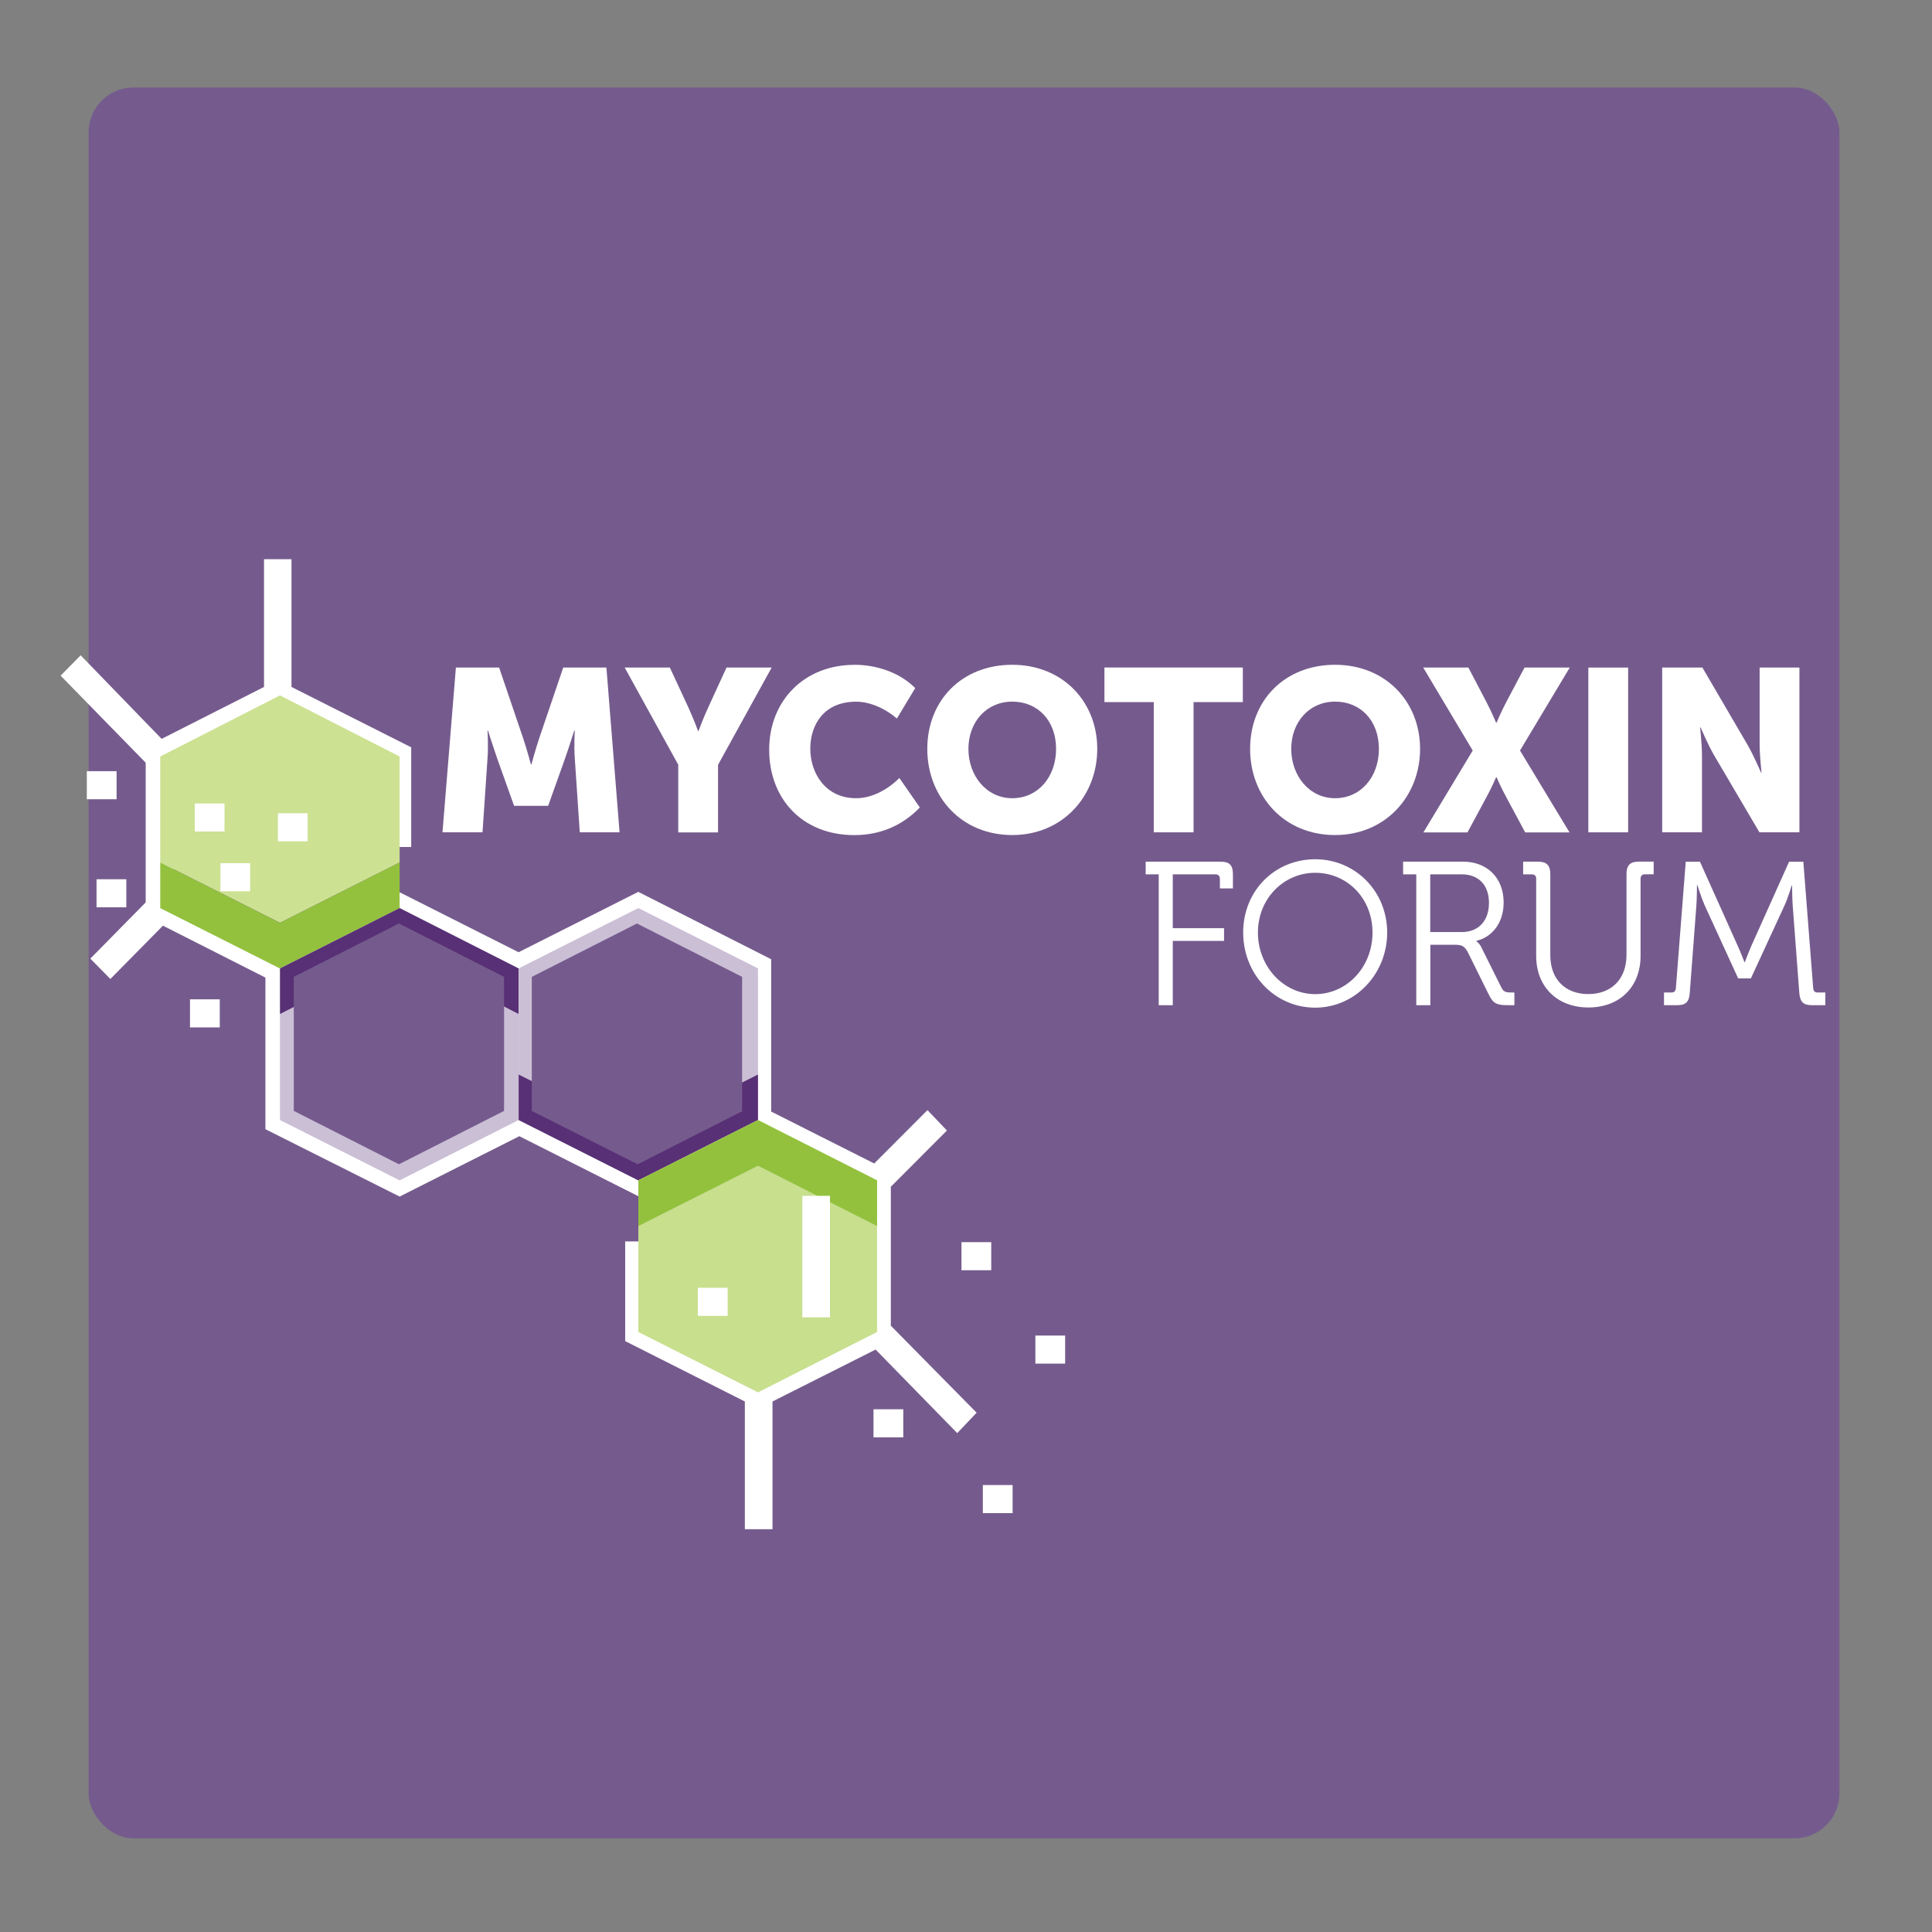
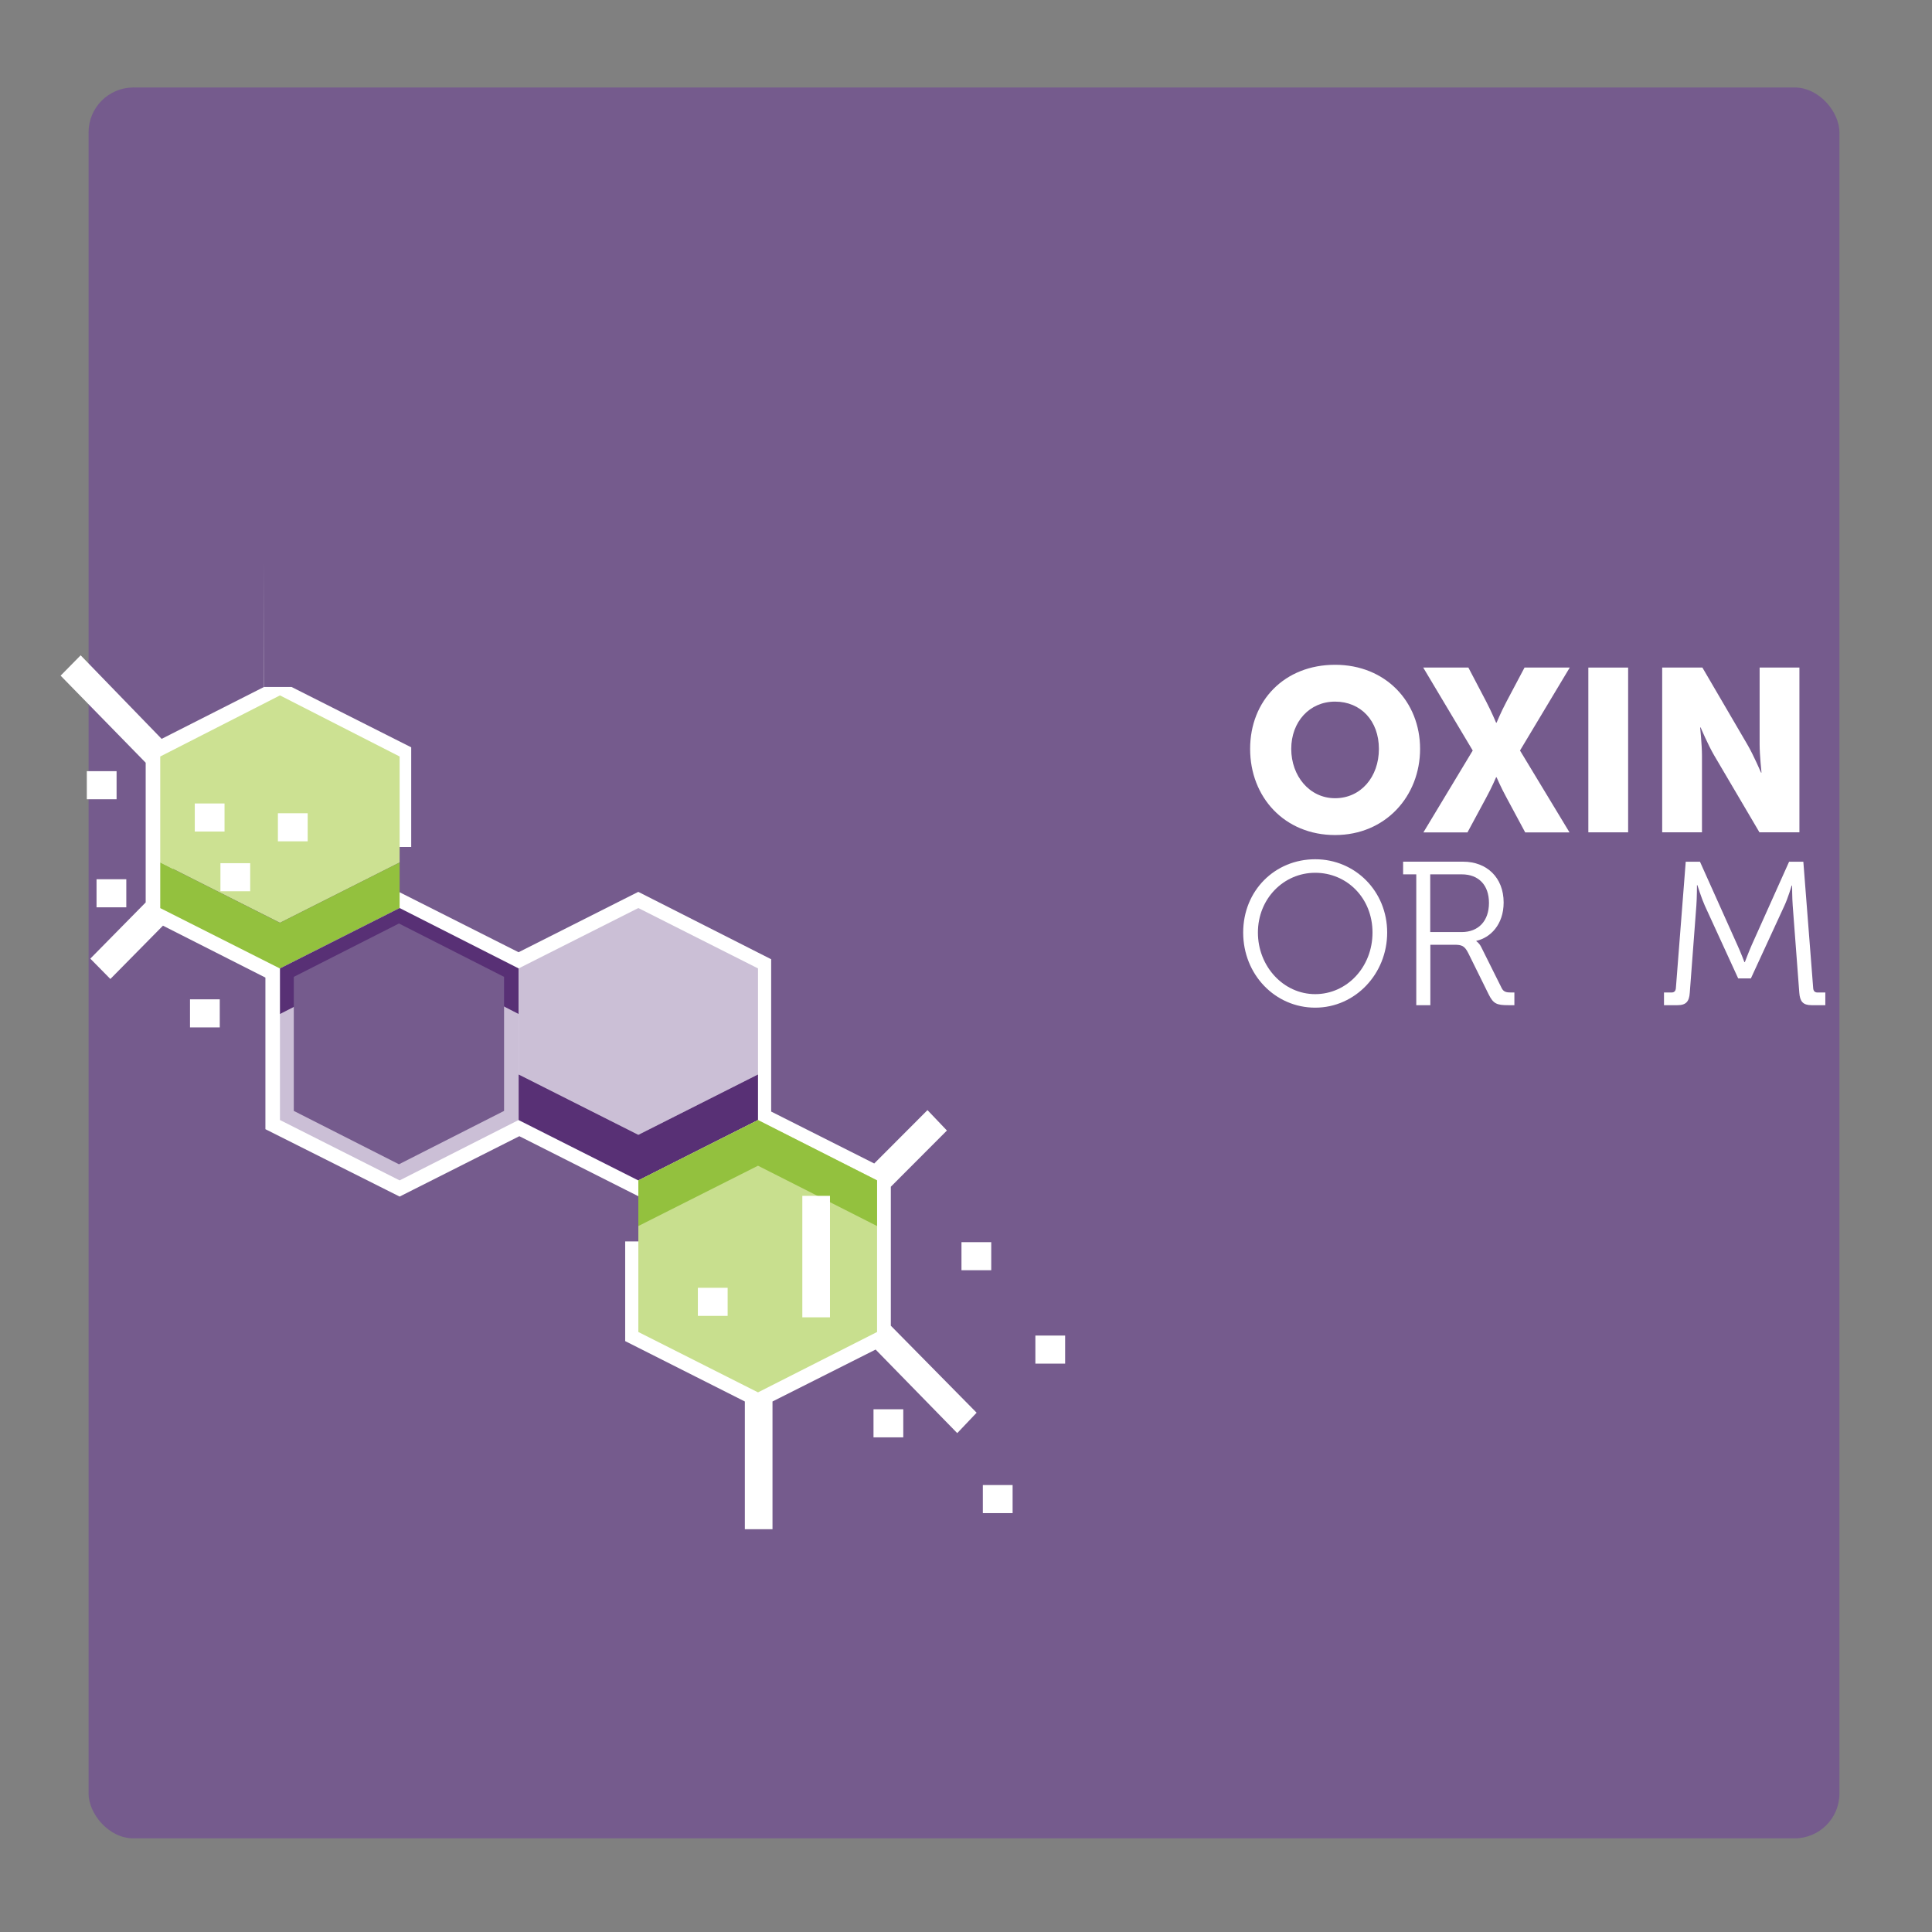
<svg xmlns="http://www.w3.org/2000/svg" id="Layer_1" data-name="Layer 1" viewBox="0 0 320 320">
  <rect x="0" y="0" width="320" height="320" fill="#808080" stroke="none" />
  <defs>
    <style>      .cls-1 {        fill: none;      }      .cls-2 {        fill: #cce192;      }      .cls-3 {        fill: #93c13e;      }      .cls-4 {        fill: #583075;      }      .cls-5 {        fill: #755b8d;      }      .cls-6 {        clip-path: url(#clippath-1);      }      .cls-7 {        clip-path: url(#clippath-3);      }      .cls-8 {        clip-path: url(#clippath-2);      }      .cls-9 {        fill: #fff;      }      .cls-10 {        fill: #c8df8e;      }      .cls-11 {        fill: #cbbfd6;      }    </style>
    <clipPath id="clippath-1">
-       <rect class="cls-1" x="8.66" y="14.15" width="302.67" height="291.69" />
-     </clipPath>
+       </clipPath>
    <clipPath id="clippath-2">
      <rect class="cls-1" x="8.66" y="14.15" width="302.67" height="291.69" />
    </clipPath>
    <clipPath id="clippath-3">
      <rect class="cls-1" x="8.66" y="14.15" width="302.67" height="291.69" />
    </clipPath>
  </defs>
  <rect class="cls-5" x="14.67" y="14.49" width="290" height="290" rx="7.43" ry="7.43" />
-   <path class="cls-9" d="M53.81,162.95h4.58v20.12h-4.58v-20.12ZM43.73,92.62v21.16l-16.96,8.6-13.41-13.84-3.32,3.37,14.09,14.42v23.14l-9.17,9.31,3.32,3.37,8.71-8.83,16.97,8.6v25.11l22.23,11.16,19.83-10,19.82,10,19.71-10,17.42,8.83v22.2l-17.42,8.83-17.42-8.83v-13.6h-4.58v16.51l19.82,10v21.16h4.58v-21.16l17.08-8.6,13.52,13.84,3.21-3.38-14.21-14.41v-23.02l9.29-9.31-3.22-3.38-8.82,8.84-17.07-8.6v-25.23l-22.01-11.16-19.83,10-19.83-10-19.83,10-17.53-8.83v-22.2l17.42-8.84,17.41,8.84v13.6h4.58v-16.51l-19.83-10v-21.16h-4.58Z" />
+   <path class="cls-9" d="M53.81,162.95h4.58v20.12h-4.58v-20.12ZM43.73,92.62v21.16l-16.96,8.6-13.41-13.84-3.32,3.37,14.09,14.42v23.14l-9.17,9.31,3.32,3.37,8.71-8.83,16.97,8.6v25.11l22.23,11.16,19.83-10,19.82,10,19.71-10,17.42,8.83v22.2l-17.42,8.83-17.42-8.83v-13.6h-4.58v16.51l19.82,10v21.16h4.58v-21.16l17.08-8.6,13.52,13.84,3.21-3.38-14.21-14.41v-23.02l9.29-9.31-3.22-3.38-8.82,8.84-17.07-8.6v-25.23l-22.01-11.16-19.83,10-19.83-10-19.83,10-17.53-8.83v-22.2l17.42-8.84,17.41,8.84v13.6h4.58v-16.51l-19.83-10h-4.58Z" />
  <polygon class="cls-2" points="46.37 115.18 26.54 125.3 26.54 150.41 46.37 160.4 26.54 150.41 26.54 142.85 46.37 152.84 66.19 142.85 66.19 125.3 46.37 115.18" />
  <polygon class="cls-3" points="26.54 142.85 26.54 150.41 46.36 160.41 66.19 150.41 66.19 142.85 46.36 152.85 26.54 142.85" />
  <polygon class="cls-11" points="66.19 157.85 46.37 167.96 46.37 160.4 46.37 185.51 66.19 195.51 85.9 185.51 85.9 167.96 66.19 157.85" />
  <polygon class="cls-4" points="66.19 150.4 46.37 160.4 46.37 167.96 66.19 157.85 85.9 167.96 85.9 160.4 66.19 150.4" />
  <polygon class="cls-11" points="105.73 150.4 85.9 160.4 85.9 185.51 105.73 195.51 85.9 185.51 85.9 177.95 105.73 187.96 125.55 177.95 125.55 160.4 105.73 150.4" />
  <polygon class="cls-4" points="85.9 177.96 85.9 185.52 105.73 195.52 125.55 185.52 125.55 177.96 105.73 187.96 85.9 177.96" />
  <polygon class="cls-10" points="125.55 185.52 125.55 185.52 105.73 195.51 105.73 220.62 125.55 230.62 145.27 220.62 145.27 195.51 125.55 185.52" />
  <polygon class="cls-3" points="125.55 185.52 105.73 195.51 105.73 203.07 125.55 193.08 145.27 203.07 145.27 195.51 125.55 185.52" />
  <rect class="cls-9" x="36.51" y="142.97" width="4.93" height="4.65" />
  <rect class="cls-9" x="115.59" y="213.3" width="4.93" height="4.65" />
  <rect class="cls-9" x="46.03" y="134.7" width="4.93" height="4.65" />
  <rect class="cls-9" x="32.26" y="133.08" width="4.93" height="4.65" />
  <rect class="cls-9" x="14.38" y="127.73" width="4.93" height="4.65" />
  <rect class="cls-9" x="15.99" y="145.63" width="4.93" height="4.65" />
  <rect class="cls-9" x="31.47" y="165.52" width="4.93" height="4.65" />
  <rect class="cls-9" x="159.25" y="205.74" width="4.93" height="4.65" />
  <rect class="cls-9" x="144.68" y="233.42" width="4.93" height="4.65" />
  <rect class="cls-9" x="171.49" y="221.21" width="4.93" height="4.65" />
  <rect class="cls-9" x="162.79" y="245.97" width="4.93" height="4.65" />
-   <polygon class="cls-5" points="123.03 184 105.62 192.84 88.08 184 88.08 161.8 105.5 152.96 122.92 161.8 122.92 184 123.03 184" />
  <polygon class="cls-5" points="83.49 184 66.08 192.84 48.66 184 48.66 161.8 66.08 152.96 83.49 161.8 83.49 184" />
  <rect class="cls-9" x="132.89" y="198.07" width="4.58" height="20.12" />
  <g class="cls-6">
    <path class="cls-9" d="M75.52,110.57h7.15l3.92,11.53c.6,1.75,1.35,4.51,1.35,4.51h.08s.75-2.75,1.35-4.51l3.92-11.53h7.15l2.18,27.29h-6.59l-.83-12.29c-.15-2.06,0-4.58,0-4.58h-.08s-.9,2.86-1.51,4.58l-2.82,7.9h-5.64l-2.82-7.9c-.6-1.72-1.51-4.58-1.51-4.58h-.07s.15,2.51,0,4.58l-.83,12.29h-6.63l2.22-27.29Z" />
    <path class="cls-9" d="M112.35,126.68l-8.88-16.11h7.48l3.05,6.57c.86,1.87,1.62,3.93,1.62,3.93h.08s.75-2.06,1.62-3.93l3.01-6.57h7.48l-8.88,16.11v11.19h-6.59v-11.19Z" />
    <path class="cls-9" d="M141.51,110.11c3.61,0,7.45,1.22,10.08,3.86l-3.04,5.04c-1.74-1.53-4.33-2.79-6.74-2.79-5.38,0-7.6,3.86-7.6,7.79s2.41,8.2,7.6,8.2c2.68,0,5.31-1.49,7.15-3.35l3.39,4.88c-2.37,2.48-5.91,4.58-10.84,4.58-8.66,0-14.11-6.06-14.11-14.15s5.8-14.05,14.11-14.05" />
    <path class="cls-9" d="M167.66,132.21c4.25,0,7.26-3.51,7.26-8.17s-3.01-7.83-7.26-7.83-7.26,3.36-7.26,7.83,3.01,8.17,7.26,8.17M167.66,110.11c8.36,0,14.08,6.11,14.08,13.93s-5.72,14.27-14.08,14.27-14.07-6.26-14.07-14.27,5.71-13.93,14.07-13.93" />
  </g>
-   <polygon class="cls-9" points="191.1 116.29 182.93 116.29 182.93 110.56 205.85 110.56 205.85 116.29 197.69 116.29 197.69 137.86 191.1 137.86 191.1 116.29" />
  <g class="cls-8">
    <path class="cls-9" d="M221.13,132.21c4.25,0,7.26-3.51,7.26-8.17s-3.01-7.83-7.26-7.83-7.26,3.36-7.26,7.83,3.01,8.17,7.26,8.17M221.13,110.11c8.36,0,14.08,6.11,14.08,13.93s-5.72,14.27-14.08,14.27-14.07-6.26-14.07-14.27,5.71-13.93,14.07-13.93" />
    <path class="cls-9" d="M243.93,124.31l-8.2-13.74h7.48l2.94,5.61c.9,1.72,1.65,3.52,1.65,3.52h.08s.72-1.75,1.66-3.52l2.97-5.61h7.49l-8.24,13.74,8.2,13.56h-7.34l-3.08-5.73c-.94-1.72-1.66-3.4-1.66-3.4h-.08s-.71,1.68-1.65,3.4l-3.09,5.73h-7.3l8.17-13.56Z" />
  </g>
  <rect class="cls-9" x="263.08" y="110.57" width="6.59" height="27.29" />
  <g class="cls-7">
    <path class="cls-9" d="M275.31,110.57h6.66l7.45,12.75c1.05,1.8,2.26,4.65,2.26,4.65h.08s-.31-2.93-.31-4.65v-12.75h6.59v27.29h-6.62l-7.48-12.71c-1.06-1.8-2.26-4.66-2.26-4.66h-.08s.3,2.94.3,4.66v12.71h-6.59v-27.29Z" />
-     <path class="cls-9" d="M191.92,144.82h-2.16v-2.1h12.46c1.43,0,1.99.61,1.99,2.06v2.37h-2.16v-1.59c0-.5-.27-.74-.74-.74h-7.06v8.92h8.49v2.1h-8.49v10.65h-2.33v-21.66Z" />
    <path class="cls-9" d="M217.84,164.66c5.23,0,9.49-4.46,9.49-10.2s-4.26-9.9-9.49-9.9-9.49,4.29-9.49,9.9,4.23,10.2,9.49,10.2M217.84,142.32c6.63,0,11.92,5.3,11.92,12.14s-5.29,12.44-11.92,12.44-11.93-5.47-11.93-12.44,5.27-12.14,11.93-12.14" />
    <path class="cls-9" d="M242.09,154.38c2.81,0,4.53-1.86,4.53-4.83s-1.73-4.73-4.5-4.73h-5.23v9.56h5.19ZM234.56,144.82h-2.16v-2.1h9.93c3.93,0,6.72,2.63,6.72,6.76,0,3.69-2.23,5.85-4.52,6.35v.07s.46.27.8.95l3.37,6.76c.33.71.83.78,1.66.78h.47v2.1h-1.03c-1.9,0-2.46-.24-3.23-1.79l-3.36-6.8c-.63-1.25-1.07-1.42-2.37-1.42h-3.93v10.01h-2.33v-21.66Z" />
-     <path class="cls-9" d="M254.45,145.56c0-.5-.27-.74-.74-.74h-1.43v-2.1h2.46c1.44,0,2.04.61,2.04,2.06v13.45c0,3.95,2.46,6.42,6.29,6.42s6.33-2.47,6.33-6.49v-13.39c0-1.45.6-2.06,2.04-2.06h2.46v2.1h-1.44c-.46,0-.73.24-.73.74v12.78c0,5.13-3.47,8.54-8.63,8.54s-8.66-3.41-8.66-8.54v-12.78Z" />
    <path class="cls-9" d="M275.61,164.39h1.23c.47,0,.7-.24.74-.74l1.63-20.92h2.36l6.2,13.82c.56,1.21,1.16,2.81,1.16,2.81h.07s.6-1.59,1.13-2.81l6.2-13.82h2.36l1.63,20.92c.03.5.27.74.74.74h1.27v2.1h-2.27c-1.43,0-1.93-.61-2.04-2.06l-1.09-14.43c-.1-1.29-.1-3.32-.1-3.32h-.07s-.63,2.1-1.2,3.32l-5.56,12.06h-2.1l-5.53-12.06c-.54-1.19-1.23-3.39-1.23-3.39h-.07s0,2.1-.1,3.39l-1.09,14.43c-.1,1.45-.61,2.06-2.04,2.06h-2.23v-2.1Z" />
  </g>
</svg>